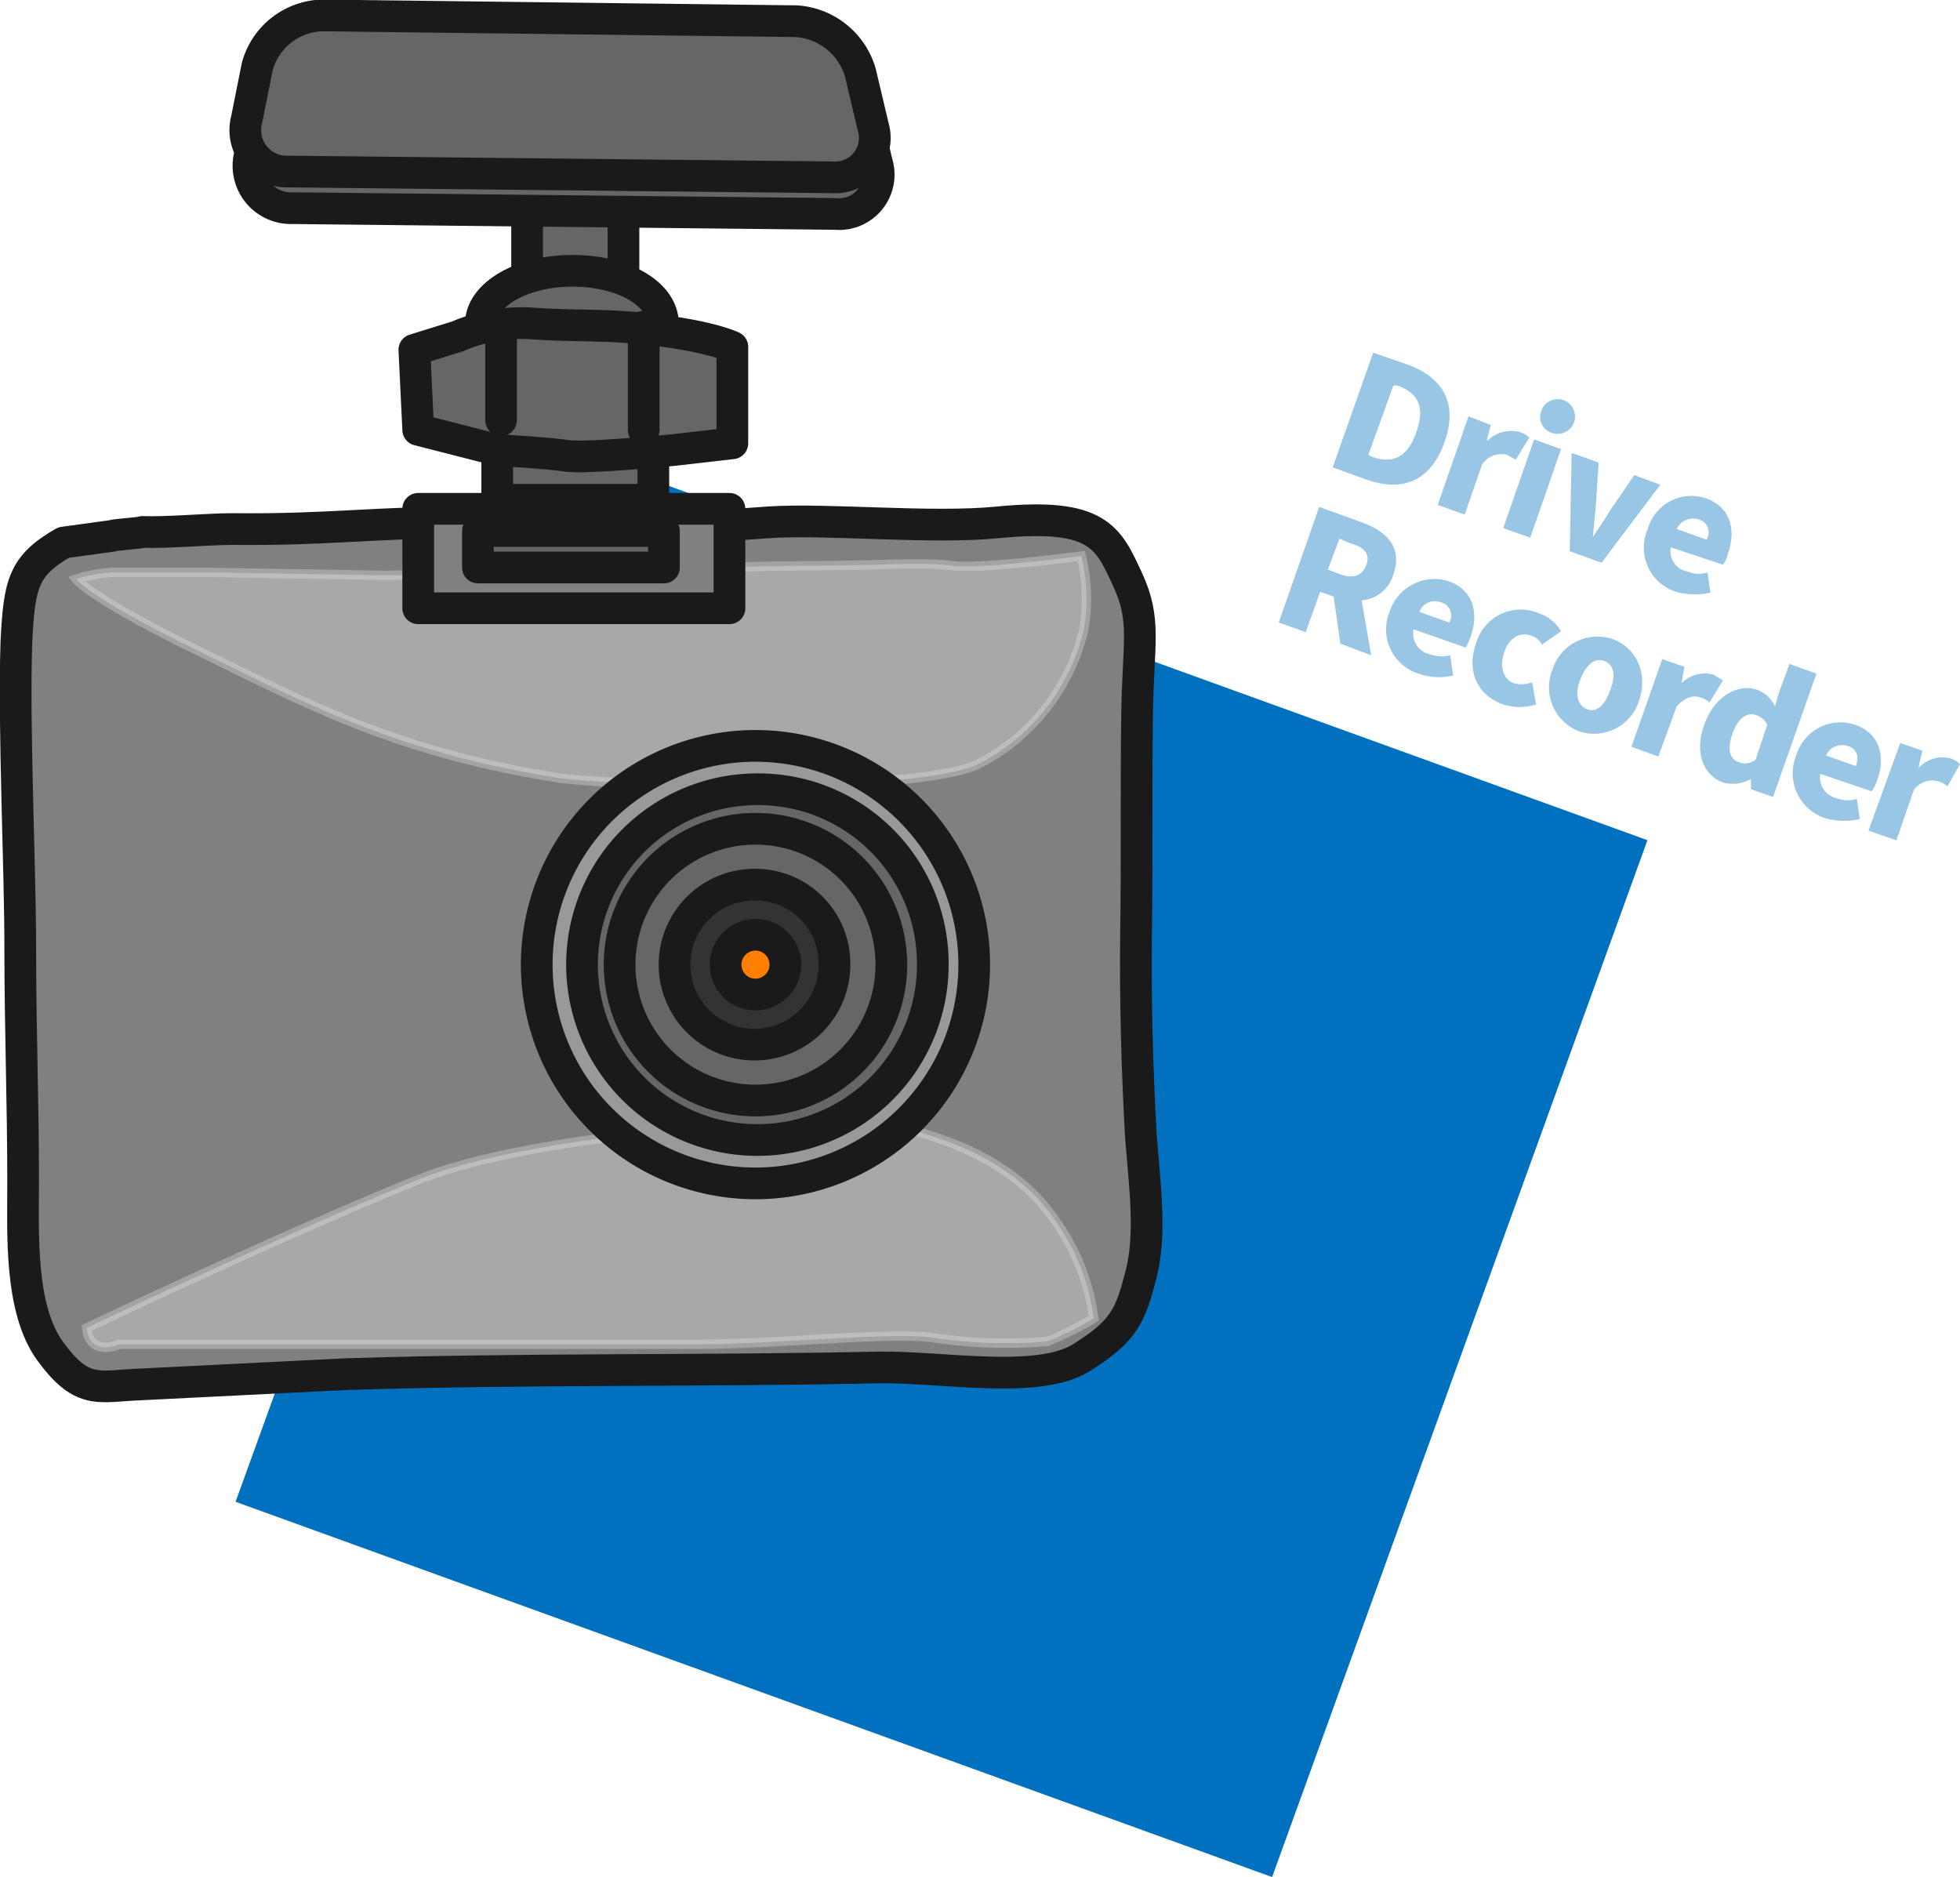
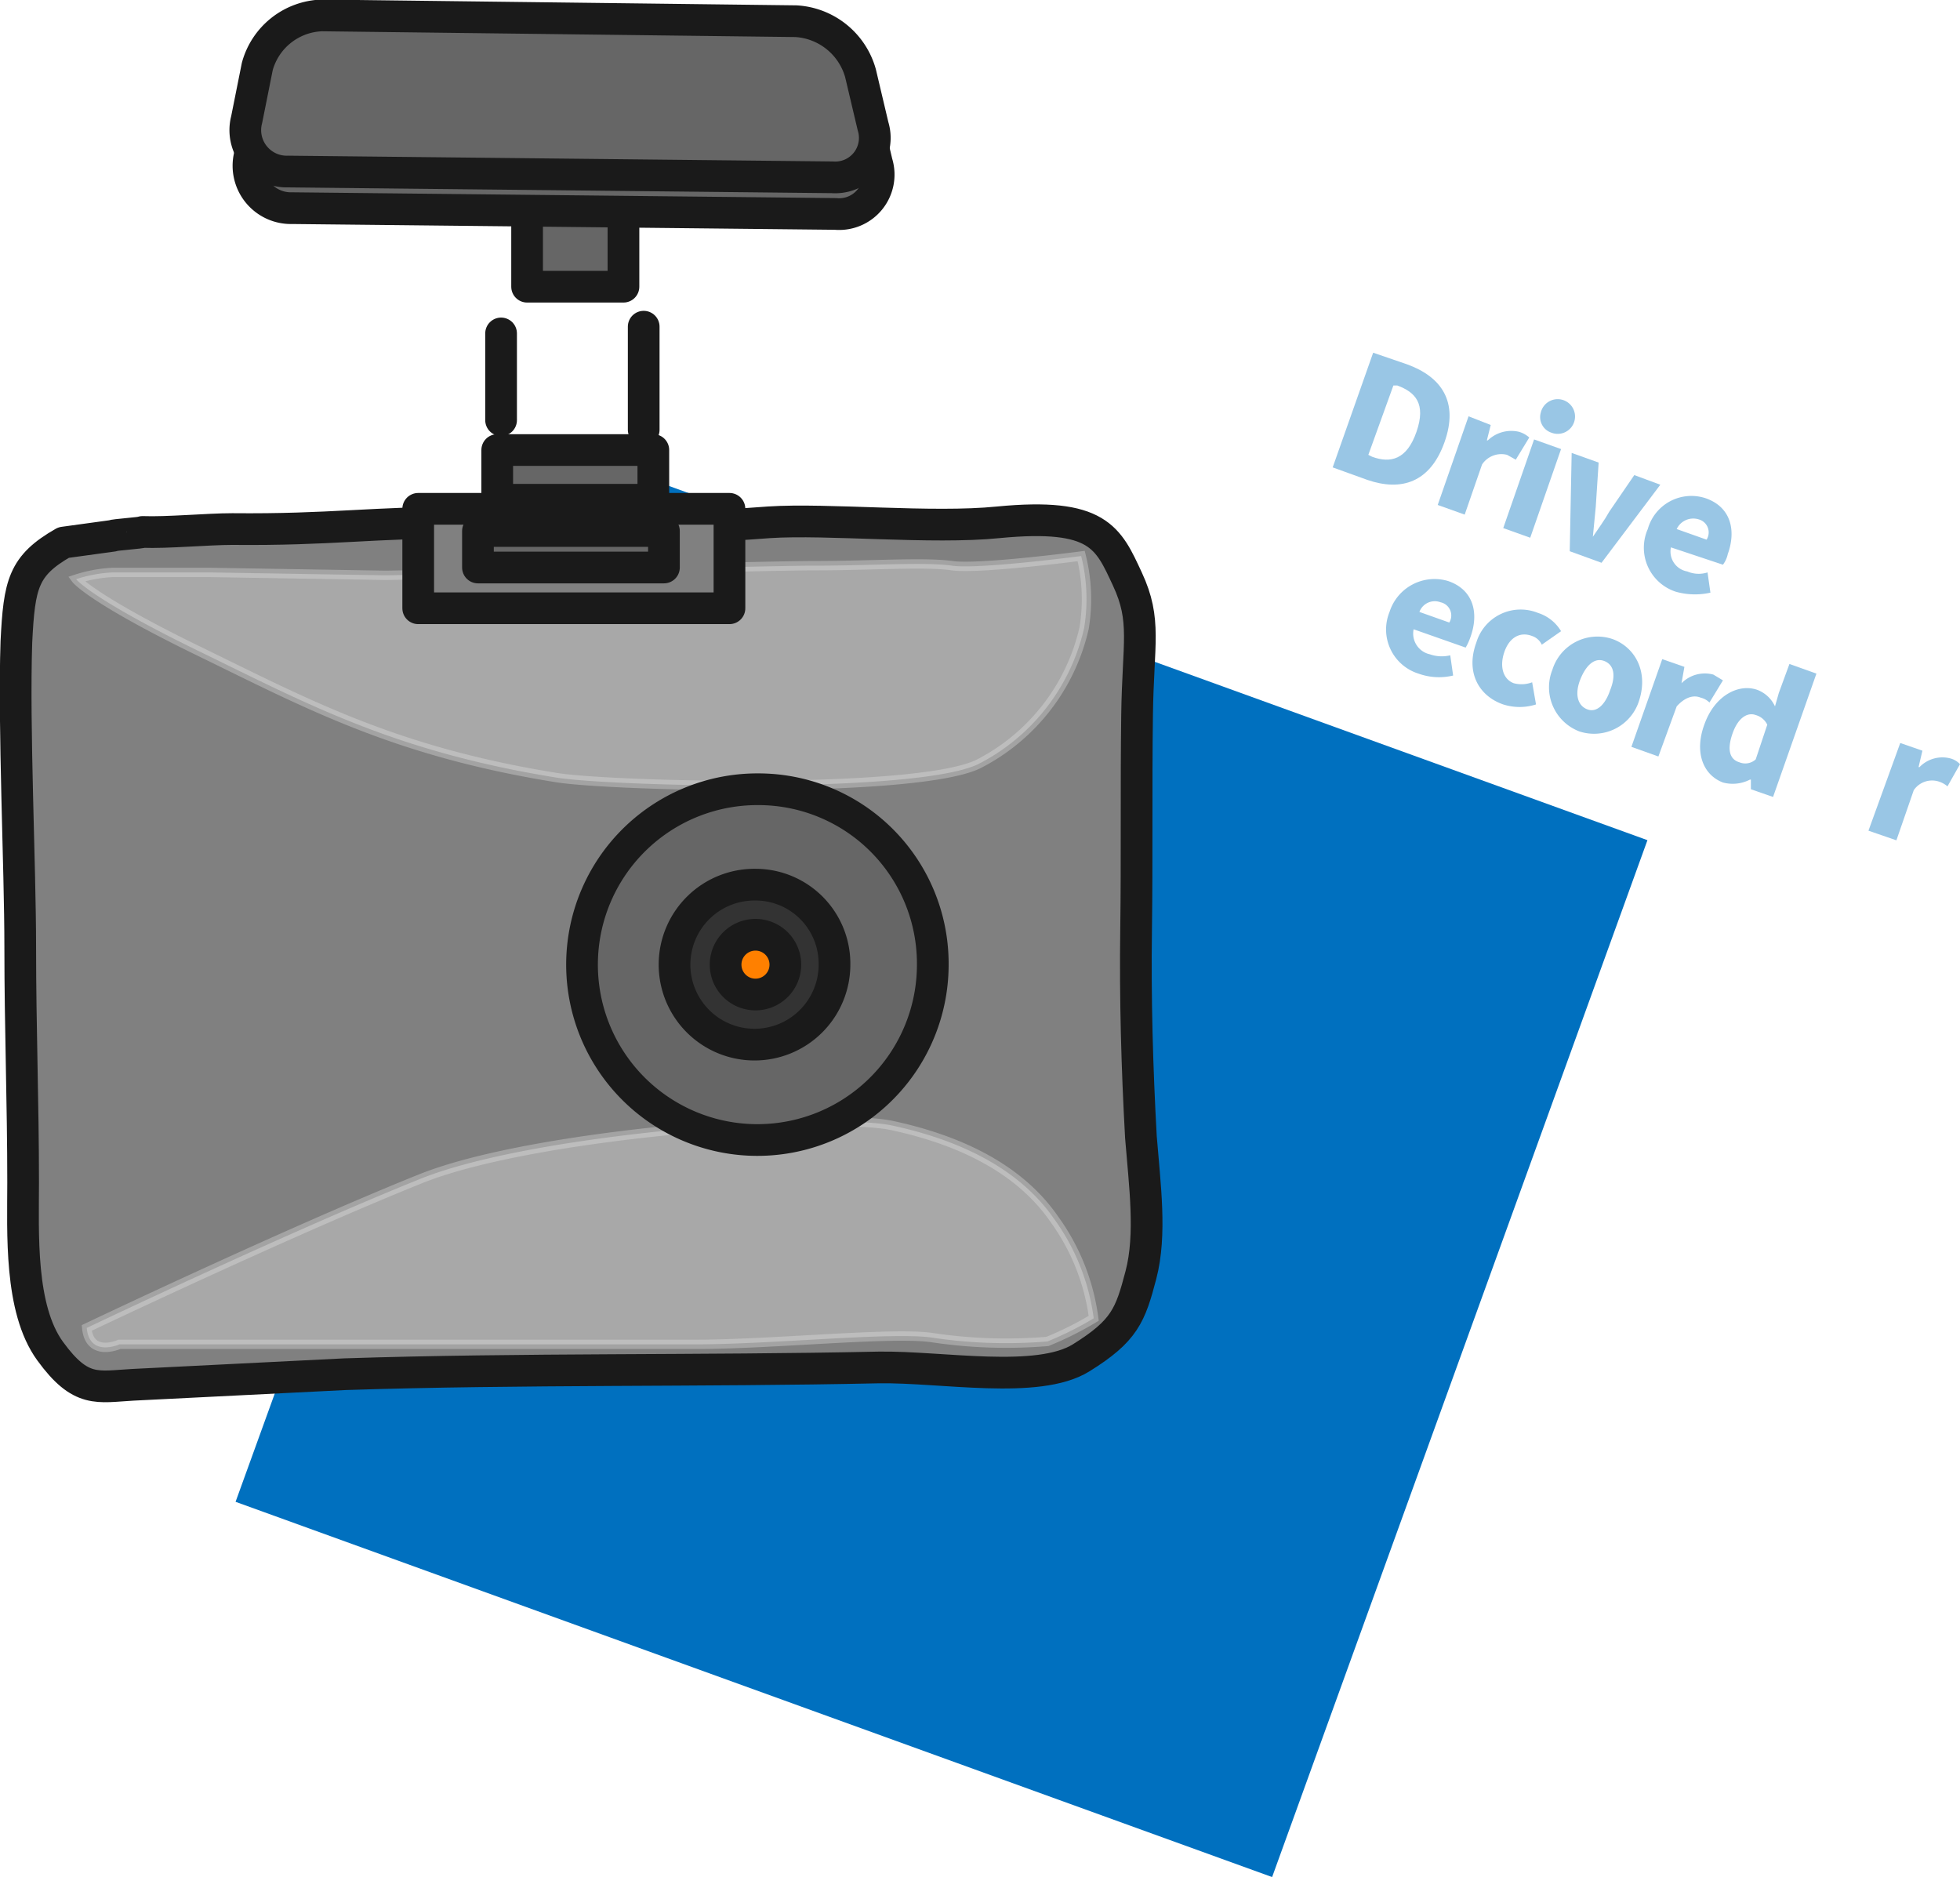
<svg xmlns="http://www.w3.org/2000/svg" viewBox="0 0 203.4 194.8">
  <defs>
    <style>.cls-1{isolation:isolate;}.cls-2{fill:#0070bf;}.cls-3{mix-blend-mode:multiply;}.cls-4{fill:#99c6e5;}.cls-5{fill:gray;}.cls-11,.cls-12,.cls-5,.cls-7,.cls-8,.cls-9{stroke:#1a1a1a;stroke-linecap:round;stroke-linejoin:round;stroke-width:3.29px;}.cls-6{fill:#f2f2f2;stroke:#e6e6e6;stroke-miterlimit:10;stroke-width:0.97px;opacity:0.35;}.cls-7{fill:#999;}.cls-10,.cls-8{fill:#666;}.cls-9{fill:none;}.cls-11{fill:#333;}.cls-12{fill:#ff8000;}</style>
  </defs>
  <title>image</title>
  <g class="cls-1">
    <g id="contents">
      <rect class="cls-2" x="40.5" y="64.3" width="114.4" height="114.43" transform="translate(47.2 -26) rotate(19.9)" />
      <g class="cls-3">
        <path class="cls-4" d="M142.5,36.6l3.5,1.2c3.6,1.3,5.4,3.9,3.9,8.1s-4.5,5.1-8,3.9l-3.6-1.3Zm-.1,10.8c1.9.7,3.6.3,4.6-2.6s-.1-4.1-2-4.8h-.4L142,47.2Z" />
        <path class="cls-4" d="M152.4,43.2l2.3.9-.4,1.6h.1a3.5,3.5,0,0,1,3.2-.9,2.7,2.7,0,0,1,1.1.6l-1.4,2.3-.9-.5a2.4,2.4,0,0,0-2.6,1L152,53.4l-2.8-1Z" />
        <path class="cls-4" d="M159.2,45.6l2.8,1-3.2,9.2-2.8-1Zm.7-2.8a1.8,1.8,0,1,1,1.1,2.1A1.7,1.7,0,0,1,159.9,42.8Z" />
        <path class="cls-4" d="M163.1,47l2.8,1-.3,4.6-.3,3.1h0c.6-.9,1.2-1.7,1.7-2.6l2.6-3.8,2.7,1-6.1,8.1-3.3-1.2Z" />
        <path class="cls-4" d="M171,54.9a4.7,4.7,0,0,1,6-3.2c2.6.9,3.2,3.3,2.3,5.8a2.8,2.8,0,0,1-.5,1.1l-5.4-1.8a2.1,2.1,0,0,0,1.7,2.5,3,3,0,0,0,2.1.1l.3,2.1a7.3,7.3,0,0,1-3.6-.1A4.8,4.8,0,0,1,171,54.9Zm6.1,1.1a1.4,1.4,0,0,0-.8-2.1,1.9,1.9,0,0,0-2.3,1Z" />
-         <path class="cls-4" d="M139.1,66.8l-.7-4.9-1.4-.5-1.5,4.2-2.8-1,4.2-12,4.4,1.6c2.5.9,4.3,2.5,3.3,5.4a3.7,3.7,0,0,1-3.3,2.7l1,5.7Zm-1.3-7.7,1.3.5c1.4.5,2.3.1,2.7-1s-.2-1.8-1.6-2.2l-1.2-.5Z" />
        <path class="cls-4" d="M144.2,63.5a4.9,4.9,0,0,1,6.1-3.2c2.6.9,3.2,3.3,2.3,5.8a6.1,6.1,0,0,1-.5,1.1l-5.4-1.9a2.2,2.2,0,0,0,1.7,2.6,3.7,3.7,0,0,0,2.1.1l.3,2.1a6.3,6.3,0,0,1-3.6-.2A4.8,4.8,0,0,1,144.2,63.5Zm6.2,1.1a1.4,1.4,0,0,0-.9-2.1,1.7,1.7,0,0,0-2.2,1Z" />
        <path class="cls-4" d="M153.2,66.7a4.8,4.8,0,0,1,6.4-3.1,4.3,4.3,0,0,1,2.4,1.9l-2,1.4a1.7,1.7,0,0,0-1-.9c-1.3-.5-2.4.2-2.9,1.7s-.1,2.8,1,3.2a3.1,3.1,0,0,0,1.9-.1l.4,2.3a5.6,5.6,0,0,1-3.4,0C153.4,72.2,152.1,69.7,153.2,66.7Z" />
        <path class="cls-4" d="M161.1,69.5a4.9,4.9,0,0,1,6.2-3.2c2.3.8,3.8,3.3,2.8,6.4a4.9,4.9,0,0,1-6.2,3.2A4.9,4.9,0,0,1,161.1,69.5Zm6,2.1c.6-1.5.4-2.6-.6-3s-1.9.4-2.5,1.9-.3,2.7.7,3.1S166.6,73.1,167.1,71.6Z" />
        <path class="cls-4" d="M172.5,68.4l2.3.8-.3,1.7h0a3.4,3.4,0,0,1,3.3-.9l1,.6-1.4,2.3a1.9,1.9,0,0,0-.9-.5c-.7-.3-1.6-.1-2.5.9l-1.9,5.2-2.8-1Z" />
        <path class="cls-4" d="M176.9,75.1c1.1-3,3.6-4.2,5.5-3.5a3.3,3.3,0,0,1,1.8,1.7l.4-1.4,1.1-3,2.8,1L184,82.7l-2.3-.8v-1h-.1a3.9,3.9,0,0,1-2.8.3C176.7,80.4,175.8,78,176.9,75.1Zm5.3,3.7,1.2-3.6a1.9,1.9,0,0,0-1.2-1c-.8-.3-1.8.2-2.4,1.9s-.3,2.7.7,3A1.6,1.6,0,0,0,182.2,78.8Z" />
-         <path class="cls-4" d="M186.4,78.4a4.8,4.8,0,0,1,6.1-3.2c2.6.9,3.2,3.3,2.3,5.8-.2.5-.4,1-.6,1.1l-5.3-1.8a2.2,2.2,0,0,0,1.6,2.5,3.3,3.3,0,0,0,2.2.1L193,85a7.3,7.3,0,0,1-3.6-.1A4.9,4.9,0,0,1,186.4,78.4Zm6.2,1.1c.3-.9.2-1.8-.9-2.1a1.8,1.8,0,0,0-2.2,1Z" />
        <path class="cls-4" d="M197.2,77.1l2.3.8-.4,1.7h.1a3.3,3.3,0,0,1,3.2-.9,2.1,2.1,0,0,1,1,.6l-1.3,2.3a2.6,2.6,0,0,0-.9-.5,2.3,2.3,0,0,0-2.6.9l-1.8,5.2-2.9-1Z" />
      </g>
      <path class="cls-5" d="M6.6,56.3C2.4,58.7,2,60.6,1.7,66.6c-.3,8.9.4,23.3.4,31.7s.3,16.1.3,24.4c0,5.2-.4,13.1,2.8,17.5s4.9,3.7,8.6,3.5l22-1.1c18.4-.6,37-.3,55.4-.7,6.5-.1,16.5,1.8,21-1s5.1-4.4,6.2-8.6.4-9.3,0-14.3c-.4-7.2-.6-14.4-.5-21.6s0-14.7.1-22.2,1-9.8-1-14.1-3-6.9-13.4-5.9c-6.9.7-17.7-.4-23.8,0-12.8,1-18.1.1-31,0-10.3,0-14.4.8-24.7.7-2.5,0-6.8.4-9.3.3,0,.1-3.1.3-3.1.4Z" />
      <path class="cls-6" d="M112.2,57.7a18.4,18.4,0,0,1,.3,7.5,21.1,21.1,0,0,1-11,14.1c-6.5,3.1-38,2.3-43.7,1.4C41,78,32,73.1,20.7,67.6S7.9,60.1,7.9,60.1a14.5,14.5,0,0,1,3.8-.7h10l18.2.3c3.1,0,38.9-1,44.7-1s11.4-.4,14.2,0S112.2,57.7,112.2,57.7Z" />
      <path class="cls-6" d="M113.5,136.8a22.5,22.5,0,0,0-4.1-10.3c-3.8-5.5-10.3-8.3-16.8-9.7s-36.9.7-48.9,5.5C30,127.8,9,137.8,9,137.8c.3,3.1,3.4,1.7,3.4,1.7H72.3c7.9,0,20.3-1.3,24.4-.7a51.6,51.6,0,0,0,12,.4A34.4,34.4,0,0,0,113.5,136.8Z" />
-       <path class="cls-7" d="M101.1,100.1A22.7,22.7,0,1,1,78.4,77.4,22.7,22.7,0,0,1,101.1,100.1Z" />
      <path class="cls-8" d="M96.8,100A18.2,18.2,0,1,1,78.7,81.9,18.1,18.1,0,0,1,96.8,100Z" />
-       <path class="cls-8" d="M92.5,100.1A14.1,14.1,0,1,1,78.4,86,14.1,14.1,0,0,1,92.5,100.1Z" />
+       <path class="cls-8" d="M92.5,100.1Z" />
      <rect class="cls-8" x="54.7" y="21.5" width="10" height="8.25" />
-       <path class="cls-8" d="M68.8,33.6c0,3-4.2,5.5-9.4,5.5s-9.5-2.5-9.5-5.5,4.2-5.5,9.5-5.5S68.8,30.5,68.8,33.6Z" />
      <rect class="cls-5" x="43.4" y="52.8" width="32.3" height="10.32" />
      <rect class="cls-8" x="51.6" y="46.7" width="16.2" height="5.16" />
-       <path class="cls-8" d="M43,36.3l.4,8.3,8.2,2.1s5.2.3,7.2.6,11.1-.6,11.1-.6L76,46V36s-2-1-7.5-1.7-7.9-.4-12.8-.7a16.8,16.8,0,0,0-8.2,1.3Z" />
      <line class="cls-9" x1="52" y1="34.6" x2="52" y2="43.6" />
      <line class="cls-9" x1="66.8" y1="33.9" x2="66.8" y2="44.6" />
      <path class="cls-10" d="M91,16.9a4.1,4.1,0,0,1-4.3,5.3l-56.4-.6a4.4,4.4,0,0,1-4.4-5.4l1.2-5.5a7.1,7.1,0,0,1,6.6-5.3L83,6a7.4,7.4,0,0,1,6.7,5.4Z" />
      <path class="cls-9" d="M91,16.9a4.1,4.1,0,0,1-4.3,5.3l-56.4-.6a4.4,4.4,0,0,1-4.4-5.4l1.2-5.5a7.1,7.1,0,0,1,6.6-5.3L83,6a7.4,7.4,0,0,1,6.7,5.4Z" />
      <path class="cls-10" d="M90.6,13.1a4.1,4.1,0,0,1-4.2,5.3l-56.5-.6a4.3,4.3,0,0,1-4.3-5.4l1.1-5.5a7.2,7.2,0,0,1,6.7-5.3l49.2.6a7.4,7.4,0,0,1,6.7,5.4Z" />
      <path class="cls-9" d="M90.6,13.1a4.1,4.1,0,0,1-4.2,5.3l-56.5-.6a4.3,4.3,0,0,1-4.3-5.4l1.1-5.5a7.2,7.2,0,0,1,6.7-5.3l49.2.6a7.4,7.4,0,0,1,6.7,5.4Z" />
      <rect class="cls-8" x="49.6" y="55.1" width="19.3" height="3.79" />
      <path class="cls-11" d="M86.6,100.1a8.3,8.3,0,1,1-8.2-8.3A8.2,8.2,0,0,1,86.6,100.1Z" />
      <path class="cls-12" d="M81.5,100.1A3.1,3.1,0,1,1,78.4,97,3.1,3.1,0,0,1,81.5,100.1Z" />
    </g>
  </g>
</svg>